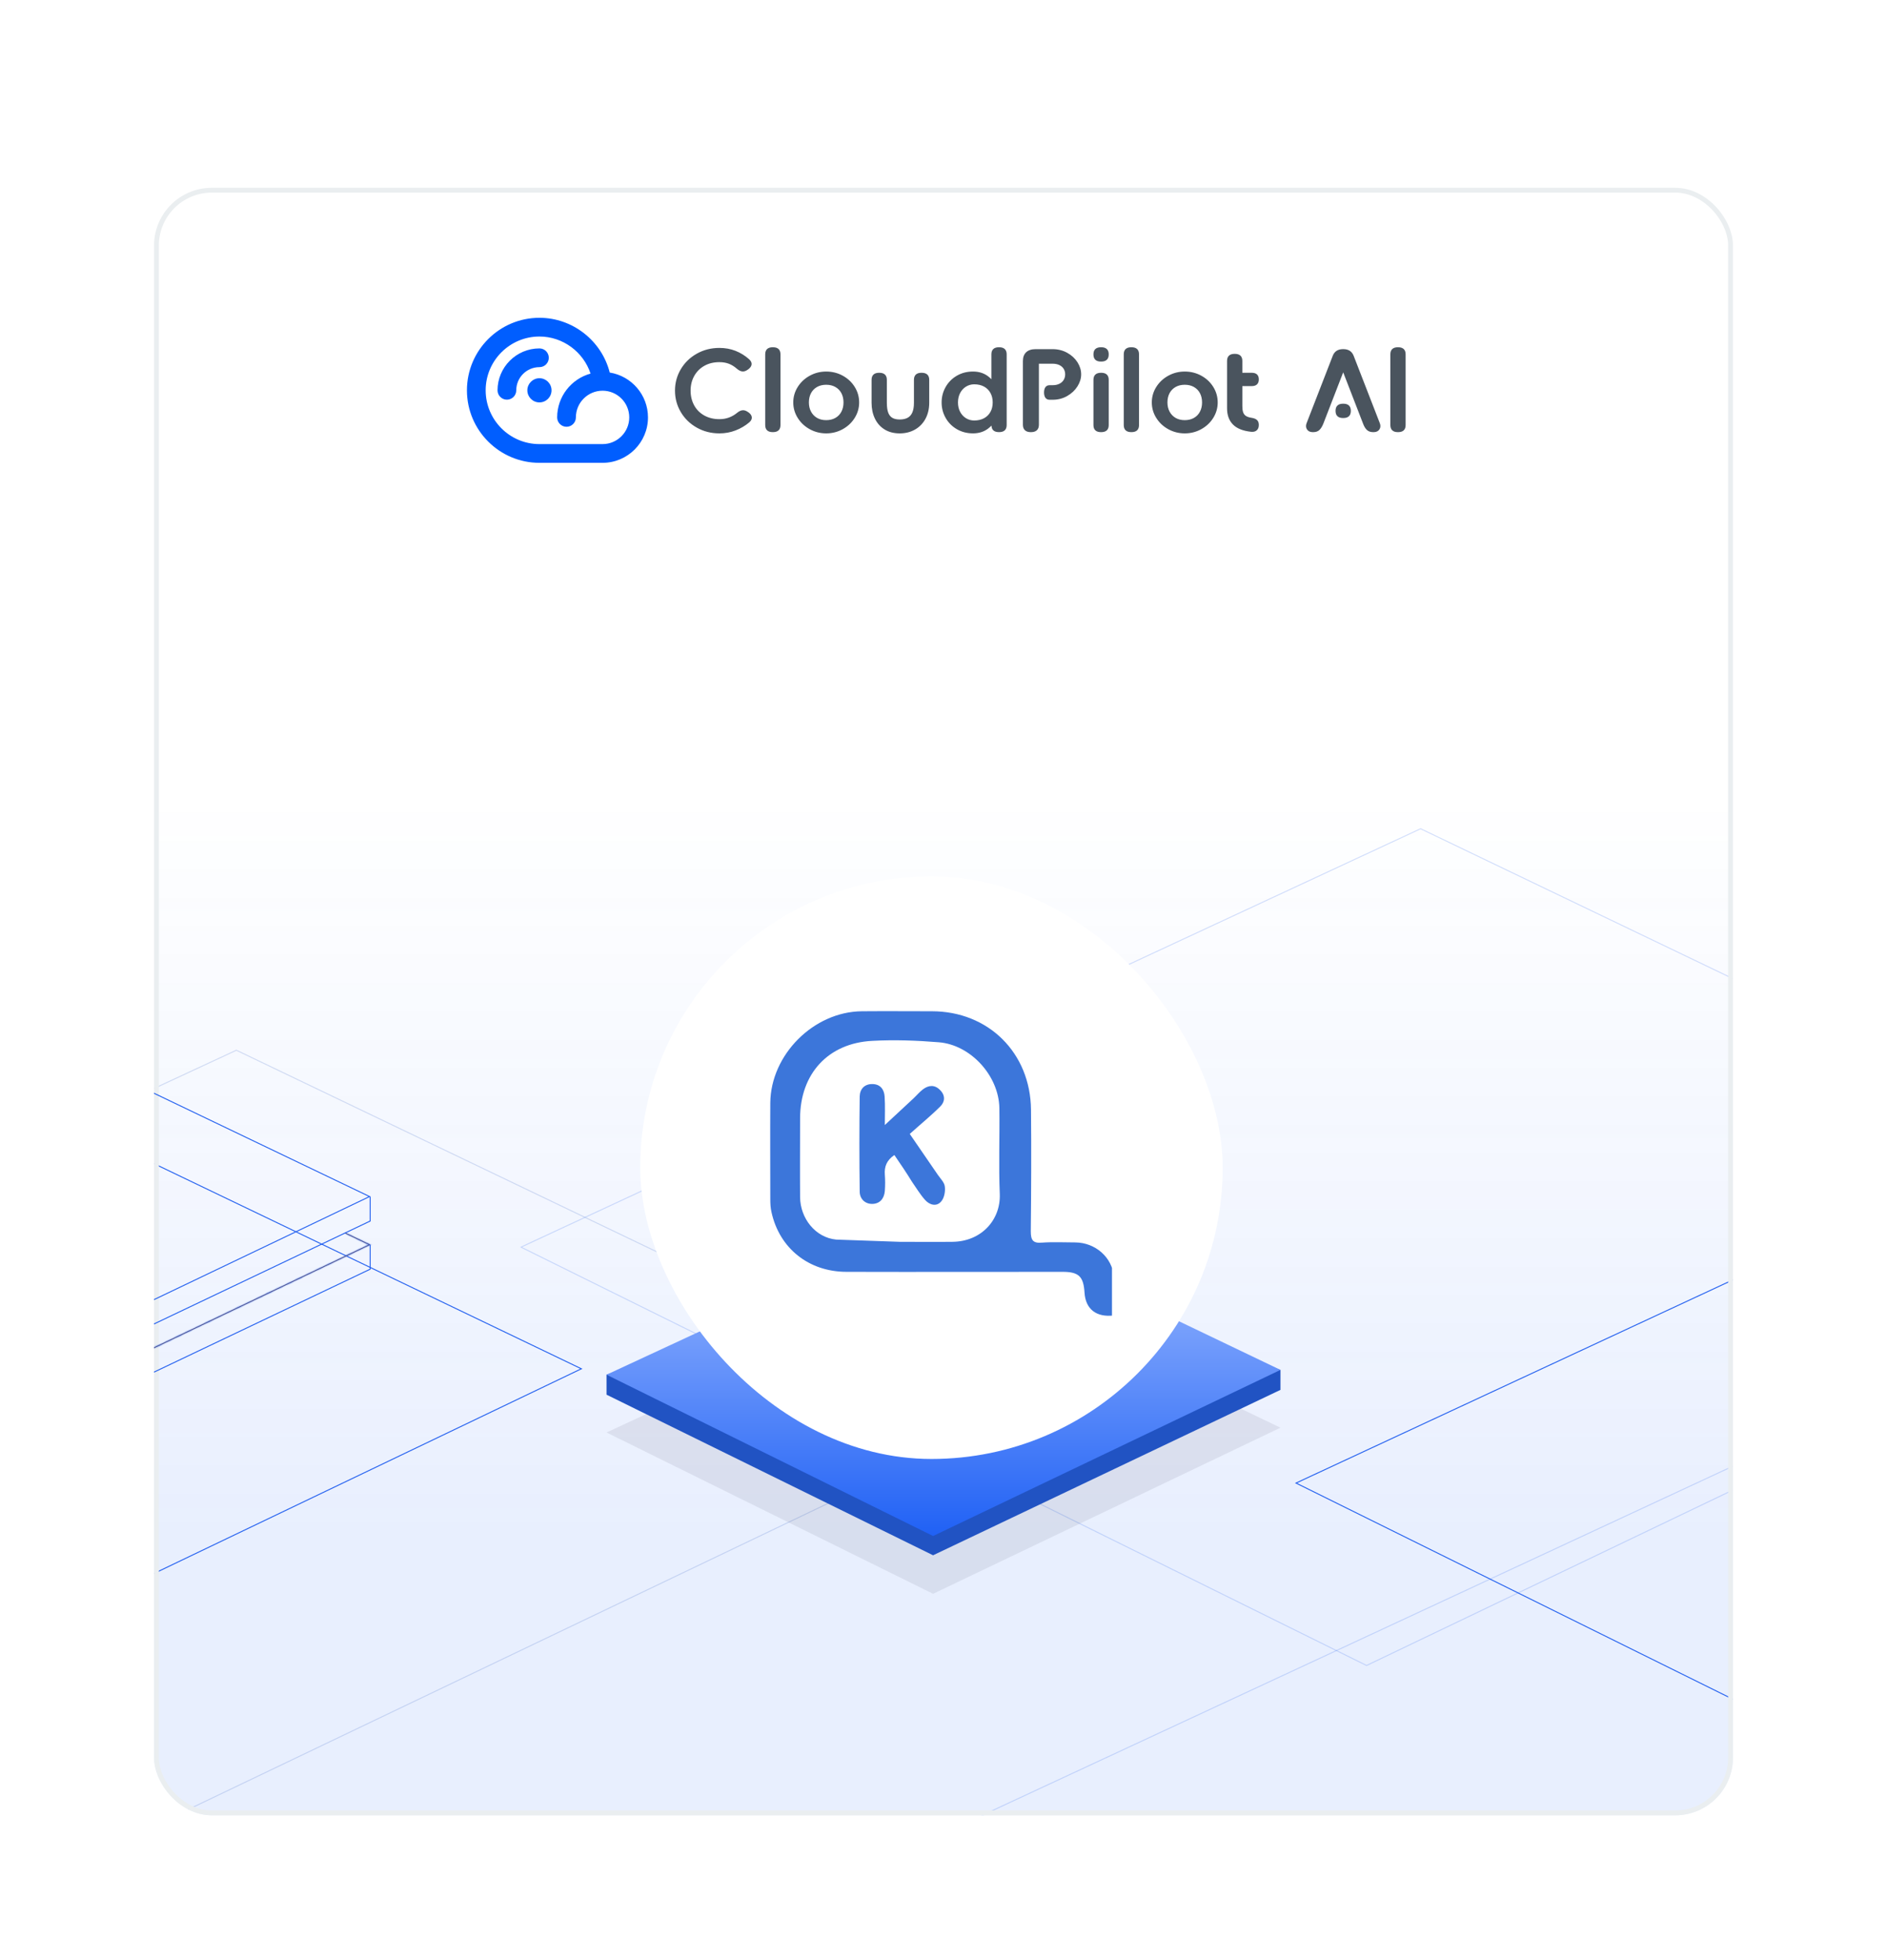
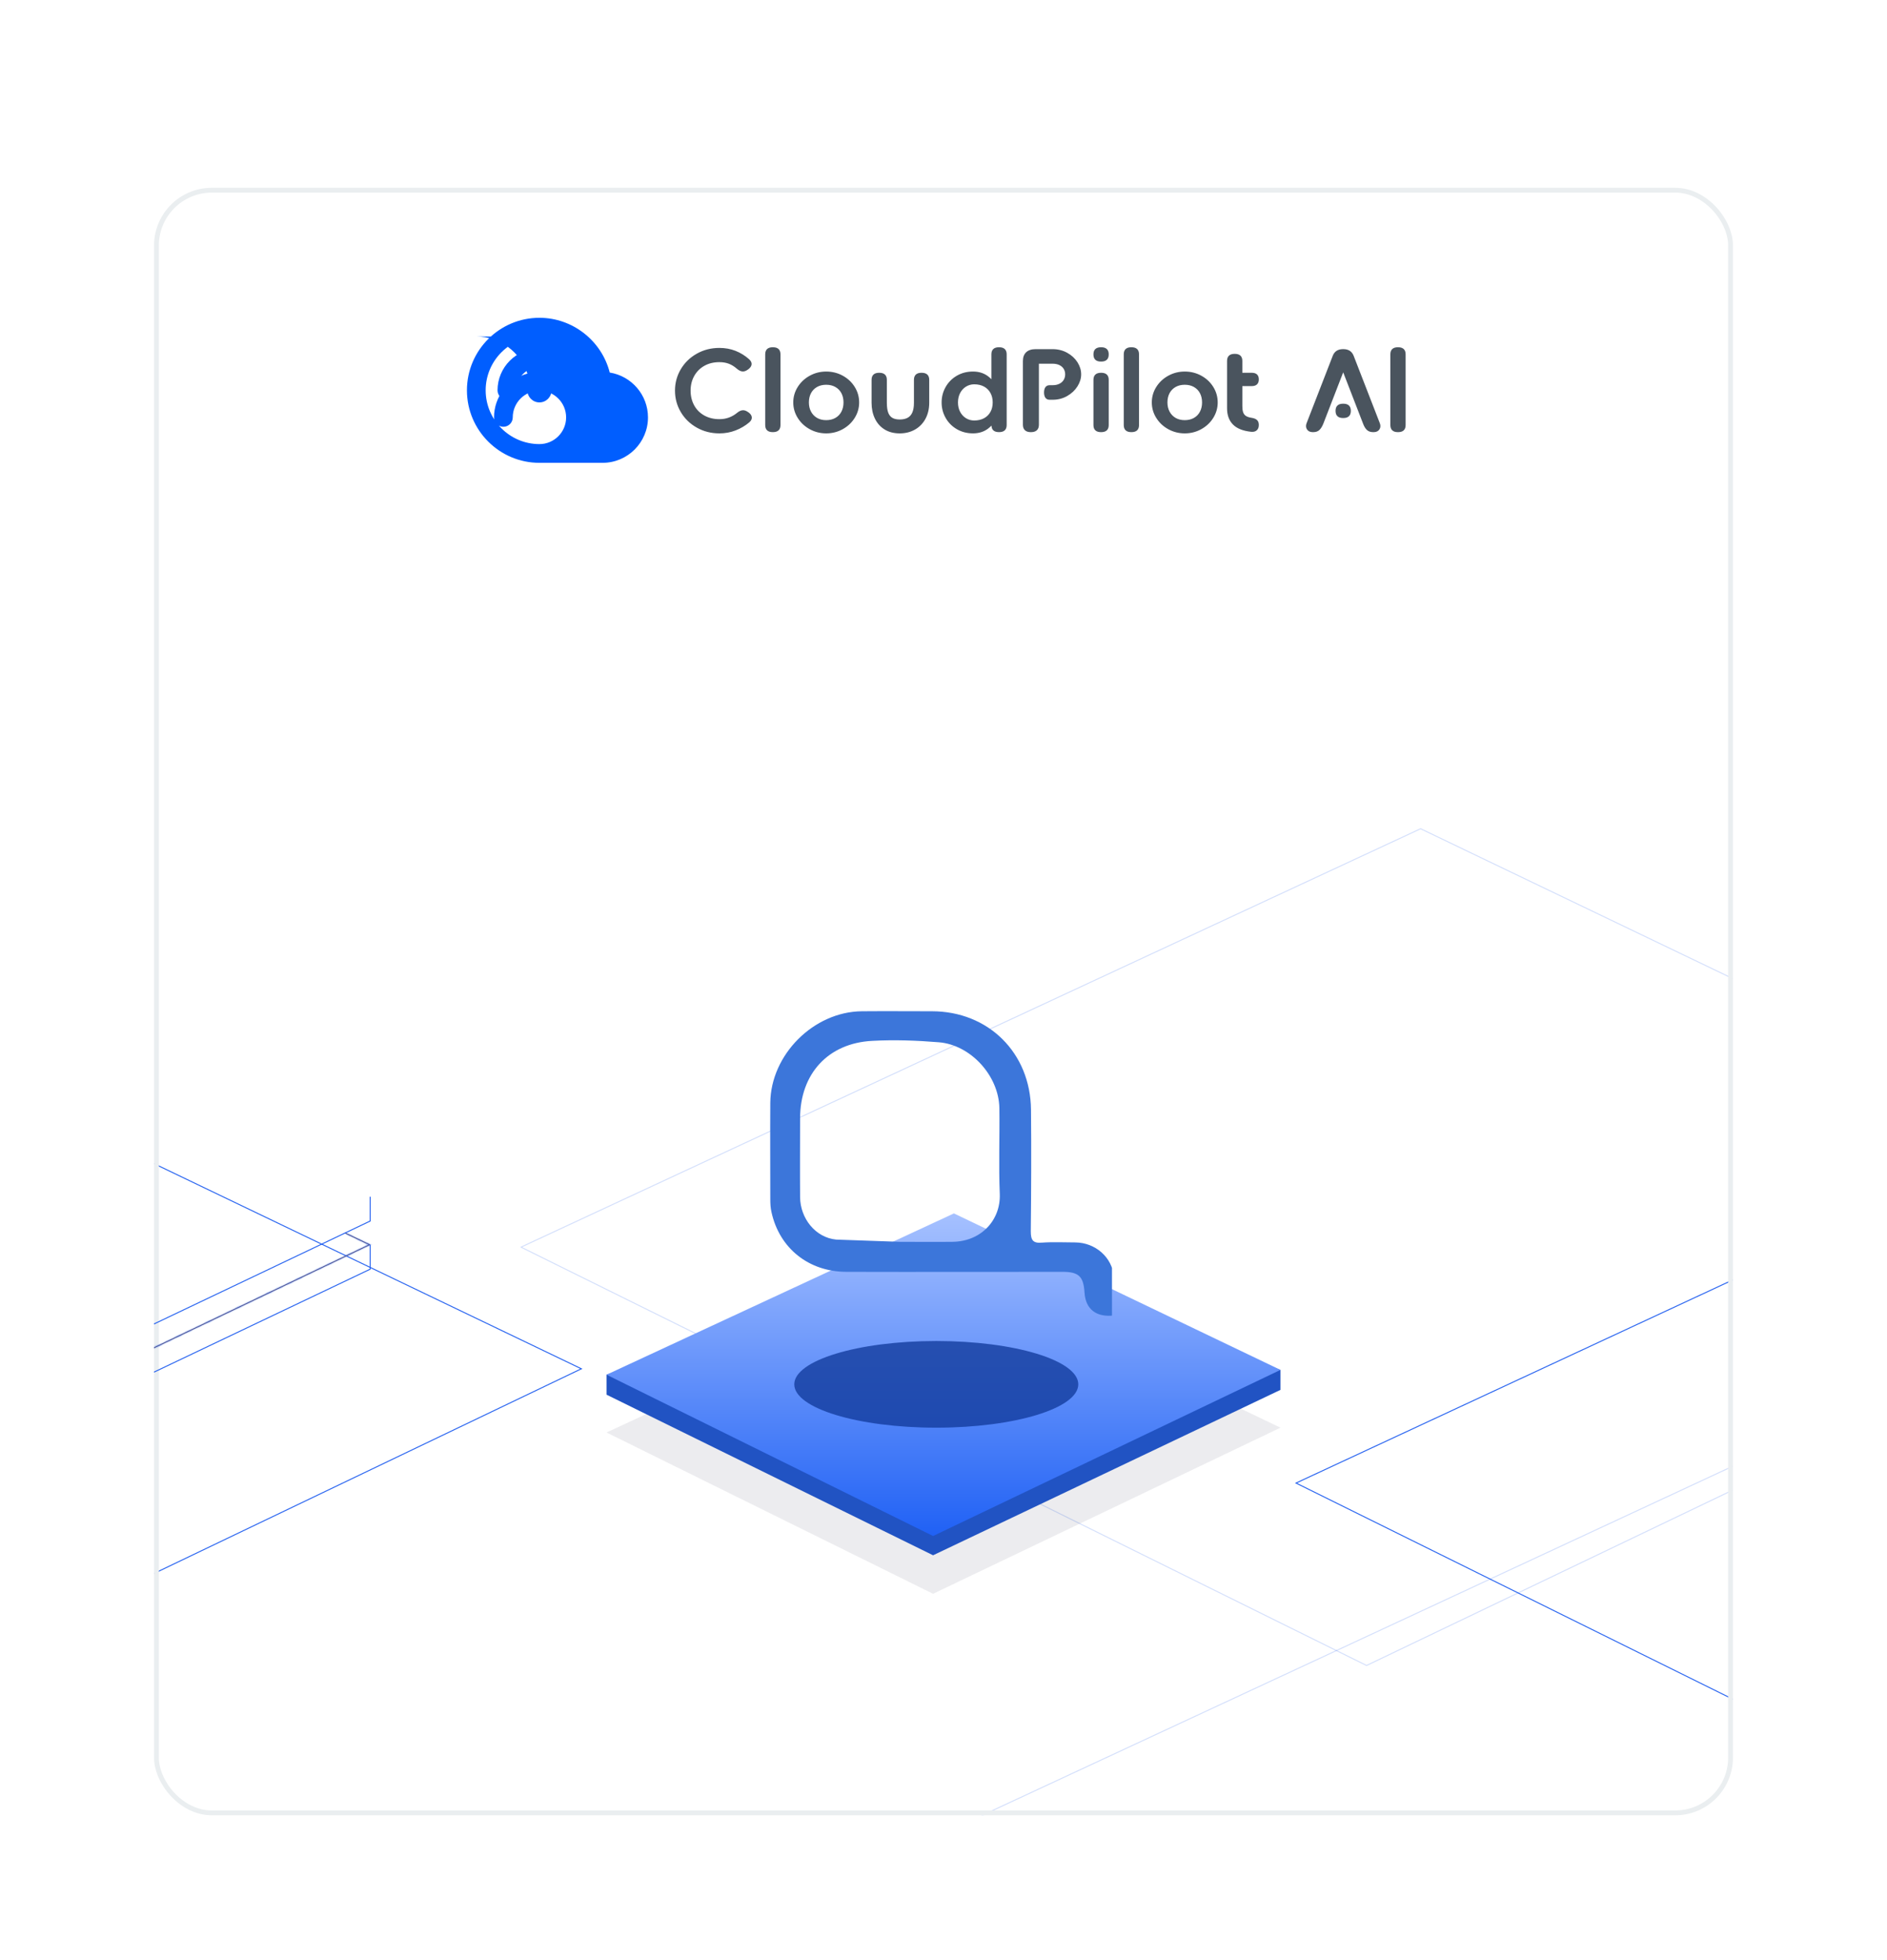
<svg xmlns="http://www.w3.org/2000/svg" width="392" height="407" fill="none">
  <g clip-path="url(#a)">
    <rect width="392" height="407" fill="#fff" rx="16" />
    <g clip-path="url(#b)">
      <g clip-path="url(#c)">
-         <rect width="328" height="338" x="32" y="39" fill="url(#d)" rx="12" />
        <path stroke="#205EEF" stroke-width=".2" d="M-120.769 286.003 3.742 228.111l117.027 56.158-124.511 59.62-117.027-57.886ZM269.231 308.003l124.511-57.892 117.027 56.158-124.511 59.62-117.027-57.886Z" />
        <path stroke="#205EEF" stroke-opacity=".2" stroke-width=".2" d="m108.231 259.003 186.882-86.892 175.656 84.292-186.882 89.486-175.656-86.886Z" />
        <path stroke="#205EEF" stroke-opacity=".2" stroke-width=".2" d="m178.231 389.003 186.882-86.892 175.656 84.292-186.882 89.486-175.656-86.886Z" />
-         <path stroke="#2F5DC4" stroke-opacity=".2" stroke-width=".2" d="m-120.769 297.003 169.871-78.892 159.666 76.531-169.87 81.247-159.667-78.886Z" />
        <path fill="#4A545E" d="m155.441 85.607-.074-.046c-.397-.279-.773-.399-1.128-.361-.355.039-.732.22-1.128.547-.513.419-1.071.741-1.673.966-.604.225-1.269.338-1.997.338-1.174 0-2.216-.252-3.125-.756-.909-.504-1.611-1.205-2.107-2.106-.495-.899-.744-1.922-.744-3.07 0-1.132.252-2.148.756-3.047.504-.899 1.206-1.6 2.108-2.106.9-.504 1.938-.756 3.112-.756.744 0 1.405.113 1.984.338.578.225 1.132.57 1.661 1.035.397.341.778.527 1.141.558.364.032.745-.1 1.141-.395l.074-.046c.43-.325.662-.671.695-1.035.033-.364-.149-.724-.546-1.082-.843-.744-1.777-1.318-2.801-1.722-1.025-.404-2.141-.606-3.348-.606-1.719 0-3.285.399-4.699 1.198-1.413.799-2.52 1.876-3.322 3.233-.801 1.357-1.202 2.834-1.202 4.431 0 1.613.401 3.097 1.202 4.454.802 1.357 1.909 2.435 3.322 3.233 1.414.799 2.98 1.198 4.699 1.198 1.191 0 2.315-.206 3.373-.617 1.057-.411 1.999-.966 2.826-1.663.397-.341.574-.701.533-1.082-.042-.381-.286-.726-.733-1.036ZM160.573 72.115h-.049c-.512 0-.901.125-1.165.372-.264.249-.396.613-.396 1.093v14.701c0 .481.132.846.396 1.093.265.248.653.372 1.165.372h.049c.513 0 .9-.124 1.165-.372.264-.248.397-.613.397-1.093V73.581c0-.481-.133-.845-.397-1.093-.263-.248-.652-.372-1.165-.372ZM175.068 78.023c-1.049-.574-2.194-.86-3.434-.86-1.224 0-2.36.286-3.409.86-1.051.574-1.885 1.353-2.505 2.337-.62.985-.929 2.058-.929 3.222 0 1.148.305 2.214.917 3.199.612.985 1.442 1.768 2.492 2.349 1.05.581 2.195.873 3.434.873 1.24 0 2.385-.291 3.434-.873 1.049-.581 1.881-1.364 2.492-2.349.611-.985.917-2.051.917-3.199 0-1.164-.306-2.237-.917-3.222-.613-.985-1.443-1.763-2.492-2.337Zm-.273 7.467c-.29.558-.707.993-1.253 1.302-.545.311-1.182.465-1.909.465-.727 0-1.36-.155-1.897-.465-.536-.311-.954-.744-1.252-1.302-.298-.558-.447-1.194-.447-1.908 0-.729.145-1.368.434-1.919.289-.55.707-.981 1.252-1.291.546-.311 1.183-.465 1.91-.465.727 0 1.364.156 1.909.465.546.311.963.74 1.253 1.291.289.551.433 1.191.433 1.919 0 .714-.144 1.35-.433 1.908ZM191.47 77.419h-.049c-.512 0-.901.124-1.165.372-.264.248-.396.613-.396 1.094v4.769c0 .807-.107 1.466-.322 1.977-.215.512-.541.887-.979 1.128-.438.24-.988.361-1.649.361-.644 0-1.161-.116-1.55-.349-.388-.232-.674-.601-.855-1.105-.182-.504-.273-1.175-.273-2.012v-4.769c0-.481-.133-.845-.397-1.094-.264-.248-.652-.372-1.165-.372h-.05c-.512 0-.902.124-1.165.372-.265.248-.396.613-.396 1.094v4.769c0 1.225.23 2.319.694 3.281.462.962 1.132 1.713 2.008 2.256.876.542 1.925.814 3.149.814 1.191 0 2.253-.268 3.186-.803.933-.535 1.656-1.282 2.17-2.244.512-.962.769-2.063.769-3.304v-4.769c0-.481-.134-.845-.397-1.094-.268-.248-.655-.371-1.168-.371ZM207.56 72.115h-.051c-.512 0-.901.125-1.165.372-.264.249-.396.613-.396 1.093v5.177c-.212-.215-.435-.419-.681-.606-.868-.658-1.914-.989-3.136-.989-1.24 0-2.356.286-3.348.86-.992.574-1.769 1.353-2.331 2.337-.562.985-.843 2.058-.843 3.222 0 1.164.281 2.237.843 3.222.563.985 1.34 1.765 2.331 2.337.992.574 2.107.86 3.348.86 1.223 0 2.268-.329 3.136-.989.253-.193.482-.404.698-.624.02.422.137.759.381.985.263.248.653.372 1.165.372h.05c.512 0 .9-.124 1.165-.372.263-.248.397-.613.397-1.094V73.581c0-.481-.134-.845-.397-1.093-.265-.248-.654-.372-1.166-.372Zm-1.81 13.434c-.315.567-.76 1.005-1.339 1.314-.579.311-1.257.465-2.033.465-.628 0-1.198-.159-1.71-.477-.513-.318-.918-.76-1.215-1.325-.298-.565-.447-1.214-.447-1.942 0-.729.149-1.38.447-1.954.297-.574.707-1.019 1.226-1.338.521-.318 1.087-.477 1.699-.477.777 0 1.454.155 2.033.465.578.311 1.024.753 1.339 1.325.314.574.471 1.232.471 1.977s-.157 1.4-.471 1.967ZM221.693 73.267c-.909-.504-1.925-.756-3.05-.756h-3.497c-.86 0-1.517.213-1.971.64-.455.427-.681 1.044-.681 1.849v13.213c0 .497.14.876.421 1.139.281.263.686.395 1.215.395h.05c.53 0 .933-.132 1.215-.395.281-.263.423-.643.423-1.139V75.535h2.827c.562 0 1.042.097 1.438.291.397.195.694.458.893.791.199.334.298.71.298 1.128 0 .419-.099.799-.298 1.139-.197.342-.496.613-.893.814-.396.202-.876.302-1.438.302h-.607c-.835 0-1.154.677-1.154 1.511 0 .835.319 1.513 1.154 1.513h.607c1.123 0 2.139-.259 3.05-.78.909-.52 1.62-1.187 2.132-2.001.513-.814.769-1.647.769-2.501 0-.869-.256-1.706-.769-2.512-.513-.804-1.225-1.46-2.134-1.964ZM228.761 72.115h-.049c-.512 0-.902.125-1.165.372-.265.249-.397.613-.397 1.093v.046c0 .481.132.846.397 1.094.265.249.653.372 1.165.372h.049c.512 0 .9-.124 1.165-.372.265-.248.396-.613.396-1.094v-.046c0-.481-.131-.845-.396-1.093-.265-.248-.653-.372-1.165-.372ZM228.761 77.42h-.049c-.512 0-.902.124-1.165.372-.265.248-.397.613-.397 1.093v9.398c0 .481.132.846.397 1.093.265.248.653.372 1.165.372h.049c.512 0 .9-.124 1.165-.372s.396-.613.396-1.093v-9.4c0-.481-.131-.845-.396-1.094-.265-.248-.653-.371-1.165-.371ZM235.056 72.115h-.049c-.513 0-.902.125-1.165.372-.265.249-.397.613-.397 1.093v14.701c0 .481.132.846.397 1.093.265.248.652.372 1.165.372h.049c.512 0 .9-.124 1.165-.372.263-.248.396-.613.396-1.093V73.581c0-.481-.133-.845-.396-1.093-.265-.248-.653-.372-1.165-.372ZM249.55 78.023c-1.049-.574-2.194-.86-3.433-.86-1.224 0-2.361.286-3.41.86-1.05.574-1.885 1.353-2.505 2.337-.619.985-.929 2.058-.929 3.222 0 1.148.305 2.214.918 3.199.611.985 1.441 1.768 2.492 2.349 1.049.581 2.194.873 3.434.873 1.239 0 2.384-.291 3.433-.873 1.05-.581 1.881-1.364 2.492-2.349.612-.985.918-2.051.918-3.199 0-1.164-.306-2.237-.918-3.222-.611-.985-1.441-1.763-2.492-2.337Zm-.272 7.467c-.289.558-.707.993-1.252 1.302-.545.311-1.182.465-1.909.465-.727 0-1.36-.155-1.897-.465-.537-.311-.955-.744-1.252-1.302-.298-.558-.447-1.194-.447-1.908 0-.729.145-1.368.434-1.919.289-.55.707-.981 1.252-1.291.546-.311 1.183-.465 1.91-.465.727 0 1.364.156 1.909.465.545.311.963.74 1.252 1.291.29.551.434 1.191.434 1.919 0 .714-.144 1.35-.434 1.908ZM260.039 77.419h-1.959V74.953c0-.481-.134-.846-.397-1.093-.265-.248-.654-.372-1.165-.372h-.05c-.513 0-.902.124-1.165.372-.265.248-.397.613-.397 1.093v9.84c0 1.411.405 2.532 1.215 3.362.809.83 2.074 1.337 3.793 1.523.496.047.885-.059 1.166-.314.28-.256.422-.617.422-1.082v-.047c0-.434-.123-.767-.372-1-.248-.233-.629-.388-1.141-.465-.512-.077-.905-.209-1.178-.395-.273-.186-.462-.442-.57-.767-.107-.325-.161-.751-.161-1.28v-4.141h1.959c.48 0 .843-.12 1.091-.361.247-.24.372-.577.372-1.012v-.023c0-.449-.123-.79-.372-1.023-.248-.233-.611-.349-1.091-.349ZM281.19 73.859c-.363-.899-1.075-1.35-2.132-1.35h-.05c-1.058 0-1.77.449-2.133 1.35l-5.455 14.05c-.182.481-.149.907.099 1.28.247.372.645.558 1.191.558h.099c.545 0 .974-.152 1.289-.454.314-.302.587-.747.819-1.337l4.116-10.629 4.117 10.629c.215.59.484 1.035.806 1.337.322.302.755.454 1.302.454h.099c.545 0 .942-.186 1.191-.558.248-.372.28-.799.099-1.28l-5.457-14.05Z" />
        <path fill="#4A545E" d="M279.057 83.84h-.05c-.513 0-.902.125-1.165.372-.265.249-.397.613-.397 1.093v.046c0 .481.132.846.397 1.094.265.249.652.372 1.165.372h.05c.512 0 .9-.123 1.165-.372.263-.248.397-.613.397-1.094v-.046c0-.481-.134-.845-.397-1.093-.265-.248-.653-.372-1.165-.372ZM291.603 72.487c-.264-.248-.652-.372-1.165-.372h-.048c-.513 0-.902.125-1.165.372-.265.248-.397.613-.397 1.093v14.703c0 .481.132.846.397 1.093.264.248.652.372 1.165.372h.048c.513 0 .901-.124 1.165-.372.265-.248.397-.613.397-1.093V73.581c0-.481-.132-.846-.397-1.093Z" />
-         <path fill="#005EFF" d="M125.176 96.121h-13.115C103.756 96.121 97 89.365 97 81.061S103.756 66 112.061 66c6.914 0 12.939 4.789 14.603 11.37 4.498.716 7.946 4.622 7.946 9.317 0 5.202-4.233 9.434-9.434 9.434Zm-13.115-26.231c-6.16 0-11.171 5.011-11.171 11.17s5.011 11.17 11.171 11.17h13.115c3.057 0 5.543-2.488 5.543-5.544 0-3.057-2.486-5.544-5.543-5.544-3.058 0-5.544 2.488-5.544 5.544 0 1.073-.87 1.945-1.945 1.945-1.073 0-1.945-.87-1.945-1.945 0-4.338 2.943-8.001 6.938-9.099-1.478-4.497-5.75-7.698-10.619-7.698Z" />
+         <path fill="#005EFF" d="M125.176 96.121h-13.115C103.756 96.121 97 89.365 97 81.061S103.756 66 112.061 66c6.914 0 12.939 4.789 14.603 11.37 4.498.716 7.946 4.622 7.946 9.317 0 5.202-4.233 9.434-9.434 9.434Zm-13.115-26.231c-6.16 0-11.171 5.011-11.171 11.17s5.011 11.17 11.171 11.17c3.057 0 5.543-2.488 5.543-5.544 0-3.057-2.486-5.544-5.543-5.544-3.058 0-5.544 2.488-5.544 5.544 0 1.073-.87 1.945-1.945 1.945-1.073 0-1.945-.87-1.945-1.945 0-4.338 2.943-8.001 6.938-9.099-1.478-4.497-5.75-7.698-10.619-7.698Z" />
        <path fill="#005EFF" d="M105.303 83.006c-1.074 0-1.946-.87-1.946-1.945 0-4.798 3.904-8.703 8.703-8.703 1.073 0 1.945.87 1.945 1.945 0 1.075-.87 1.945-1.945 1.945-2.654 0-4.812 2.158-4.812 4.812 0 1.073-.872 1.945-1.945 1.945Z" />
        <path fill="#005EFF" d="M112.061 83.573c-1.386 0-2.512-1.126-2.512-2.512 0-1.385 1.128-2.512 2.512-2.512 1.384 0 2.512 1.127 2.512 2.512 0 1.386-1.128 2.512-2.512 2.512Z" />
      </g>
      <rect width="327" height="337" x="32.5" y="39.5" stroke="#EAEEF0" rx="11.5" />
-       <path stroke="#205EEF" stroke-width=".2" d="m-62.769 249.503 71.933-33.392L76.768 248.5 4.836 282.889l-67.604-33.386Z" />
      <mask id="e" fill="#fff">
        <path fill-rule="evenodd" d="M-53.11 254.909-63 259.5 4.835 293 77 258.5l-5.157-2.471-.234.11 4.928 2.361-71.7 34.278-67.374-33.272 9.658-4.483-.231-.114Z" clip-rule="evenodd" />
      </mask>
      <path fill="#4C508D" fill-rule="evenodd" d="M-53.11 254.909-63 259.5 4.835 293 77 258.5l-5.157-2.471-.234.11 4.928 2.361-71.7 34.278-67.374-33.272 9.658-4.483-.231-.114Z" clip-rule="evenodd" />
      <path fill="#205EEF" d="m-53.11 254.909.088-.179-.086-.043-.087.041.084.181ZM-63 259.5l-.084-.181-.379.176.374.185.089-.18ZM4.835 293l-.088.18.087.043.088-.042-.086-.181ZM77 258.5l.086.181.377-.18-.377-.181-.086.18Zm-5.157-2.471.086-.18-.086-.041-.086.04.085.181Zm-.234.11-.085-.181-.382.179.381.183.086-.181Zm4.928 2.361.086.181.377-.181-.377-.18-.086.18ZM4.837 292.778l-.089.179.087.043.088-.041-.086-.181Zm-67.374-33.272-.084-.181-.379.175.374.185.089-.179Zm9.658-4.483.084.181.379-.176-.375-.185-.088.18Zm-.315-.295-9.89 4.591.168.363 9.89-4.591-.169-.363Zm-9.895 4.952 67.835 33.5.177-.359-67.835-33.5-.177.359Zm68.01 33.501 72.165-34.5-.173-.361-72.165 34.5.173.361Zm72.165-34.861-5.157-2.471-.173.361 5.157 2.471.173-.361Zm-5.329-2.472-.234.11.17.362.234-.109-.17-.363Zm4.865 2.472-4.928-2.361-.173.361 4.928 2.361.173-.361ZM4.923 292.959l71.7-34.278-.172-.361-71.7 34.278.172.361Zm-67.548-33.274 67.374 33.272.177-.358-67.374-33.272-.177.358Zm9.662-4.844-9.658 4.484.168.362 9.658-4.483-.168-.363Zm.173.002-.231-.113-.177.359.23.113.177-.359Z" mask="url(#e)" />
      <path fill="#205EEF" fill-rule="evenodd" d="M-54.982 245.777-63 248.499v5.148l67.835 34.352L77 253.647v-5.148l-.253.122.053.019v4.88L4.838 287.777-62.8 253.524v-3.926l-.2-.099.2-.092v-.764l6.125-2.079 1.694-.787Z" clip-rule="evenodd" />
      <path fill="#205EEF" fill-rule="evenodd" d="M-54.982 255.777-63 258.499v5.148l67.835 34.352L77 263.647v-5.148l-.253.122.053.019v4.88L4.838 297.777-62.8 263.524v-3.926l-.2-.099.2-.092v-.764l6.125-2.079 1.694-.787Z" clip-rule="evenodd" />
    </g>
    <path fill="#41435E" fill-opacity=".1" d="M198.165 264 266 296.5 193.835 331 126 297.5l72.165-33.5Z" />
    <path fill="#2153C3" d="M198.165 261 266 284.5v4.147L193.835 323 126 289.647V285.5l72.165-24.5Z" />
    <path fill="url(#f)" d="M198.165 252 266 284.5 193.835 319 126 285.5l72.165-33.5Z" />
    <g filter="url(#g)">
      <path fill="#133D9E" fill-opacity=".8" d="M224 287.5c0 4.971-13.208 9-29.5 9s-29.5-4.029-29.5-9 13.208-9 29.5-9 29.5 4.029 29.5 9Z" />
    </g>
    <g filter="url(#h)">
-       <rect width="121" height="121" x="133" y="166" fill="#fff" rx="60.5" />
      <g fill="#3C76DA" clip-path="url(#i)">
        <path d="M231.442 257.188c-3.706.463-5.938-1.305-6.148-4.759-.211-3.369-1.221-4.295-4.59-4.295-14.951 0-29.901.042-44.851 0-7.833 0-13.939-4.885-15.582-12.381-.21-.885-.252-1.811-.252-2.696 0-6.653-.042-13.349 0-20.003.084-10.023 9.012-18.951 19.035-19.035 4.843-.042 9.686 0 14.529 0 11.749 0 20.467 8.633 20.593 20.425.084 8.422.042 16.845-.042 25.267 0 1.811.421 2.527 2.316 2.359 2.316-.169 4.633-.042 6.949-.042 4.127.042 7.664 3.074 8.001 7.159.211 2.527 0 5.18.042 8.001Zm-44.555-15.287c3.664 0 7.285.042 10.949 0 5.98-.042 10.065-4.506 9.855-9.938-.253-5.938 0-11.918-.085-17.856-.126-6.696-5.938-13.098-12.549-13.645-4.591-.379-9.265-.547-13.855-.295-9.181.463-14.993 6.865-14.993 16.087 0 5.475-.042 10.95 0 16.382.042 4.38 3.159 8.381 7.496 8.802" />
-         <path d="M185.792 223.877c-1.6 1.095-2.106 2.401-1.979 4.085.084 1.095.084 2.232 0 3.369-.127 1.601-1.053 2.696-2.654 2.696-1.474 0-2.568-1.053-2.568-2.569-.085-6.57-.085-13.182 0-19.751.042-1.558 1.01-2.611 2.695-2.569 1.642.042 2.4 1.179 2.484 2.611.127 1.937.043 3.874.043 5.896 2.063-1.937 4-3.706 5.937-5.517.674-.632 1.264-1.348 1.98-1.895 1.179-.884 2.442-1.011 3.579.168 1.095 1.095 1.011 2.401.042 3.369-1.979 1.98-4.169 3.748-6.359 5.728 2.19 3.2 4.001 5.811 5.812 8.464.547.801 1.39 1.601 1.474 2.485.126 1.011-.126 2.401-.8 3.116-.969 1.095-2.401.674-3.327-.379-1.011-1.137-1.811-2.484-2.695-3.748-1.137-1.853-2.359-3.663-3.664-5.559Z" />
      </g>
    </g>
  </g>
  <defs>
    <clipPath id="a">
      <rect width="392" height="407" fill="#fff" rx="16" />
    </clipPath>
    <clipPath id="b">
      <path fill="#fff" d="M32-27h328v404H32z" />
    </clipPath>
    <clipPath id="c">
      <rect width="328" height="338" x="32" y="39" fill="#fff" rx="12" />
    </clipPath>
    <clipPath id="i">
      <path fill="#fff" d="M157 192h74v74h-74z" />
    </clipPath>
    <linearGradient id="d" x1="196" x2="196" y1="39" y2="377" gradientUnits="userSpaceOnUse">
      <stop offset=".375" stop-color="#2061F5" stop-opacity="0" />
      <stop offset=".82" stop-color="#2061F5" stop-opacity=".1" />
    </linearGradient>
    <linearGradient id="f" x1="196" x2="196" y1="252" y2="319" gradientUnits="userSpaceOnUse">
      <stop stop-color="#A6C1FF" />
      <stop offset="1" stop-color="#2061F5" />
    </linearGradient>
    <filter id="g" width="83" height="42" x="153" y="266.5" color-interpolation-filters="sRGB" filterUnits="userSpaceOnUse">
      <feFlood flood-opacity="0" result="BackgroundImageFix" />
      <feBlend in="SourceGraphic" in2="BackgroundImageFix" result="shape" />
      <feGaussianBlur result="effect1_foregroundBlur_23102_1311" stdDeviation="6" />
    </filter>
    <filter id="h" width="145" height="176" x="121" y="166" color-interpolation-filters="sRGB" filterUnits="userSpaceOnUse">
      <feFlood flood-opacity="0" result="BackgroundImageFix" />
      <feColorMatrix in="SourceAlpha" result="hardAlpha" values="0 0 0 0 0 0 0 0 0 0 0 0 0 0 0 0 0 0 127 0" />
      <feMorphology in="SourceAlpha" radius="2" result="effect1_dropShadow_23102_1311" />
      <feOffset dy="4" />
      <feGaussianBlur stdDeviation="3" />
      <feColorMatrix values="0 0 0 0 0.063 0 0 0 0 0.094 0 0 0 0 0.157 0 0 0 0.03 0" />
      <feBlend in2="BackgroundImageFix" result="effect1_dropShadow_23102_1311" />
      <feColorMatrix in="SourceAlpha" result="hardAlpha" values="0 0 0 0 0 0 0 0 0 0 0 0 0 0 0 0 0 0 127 0" />
      <feMorphology in="SourceAlpha" radius="4" result="effect2_dropShadow_23102_1311" />
      <feOffset dy="12" />
      <feGaussianBlur stdDeviation="8" />
      <feColorMatrix values="0 0 0 0 0.063 0 0 0 0 0.094 0 0 0 0 0.157 0 0 0 0.08 0" />
      <feBlend in2="effect1_dropShadow_23102_1311" result="effect2_dropShadow_23102_1311" />
      <feBlend in="SourceGraphic" in2="effect2_dropShadow_23102_1311" result="shape" />
    </filter>
  </defs>
</svg>